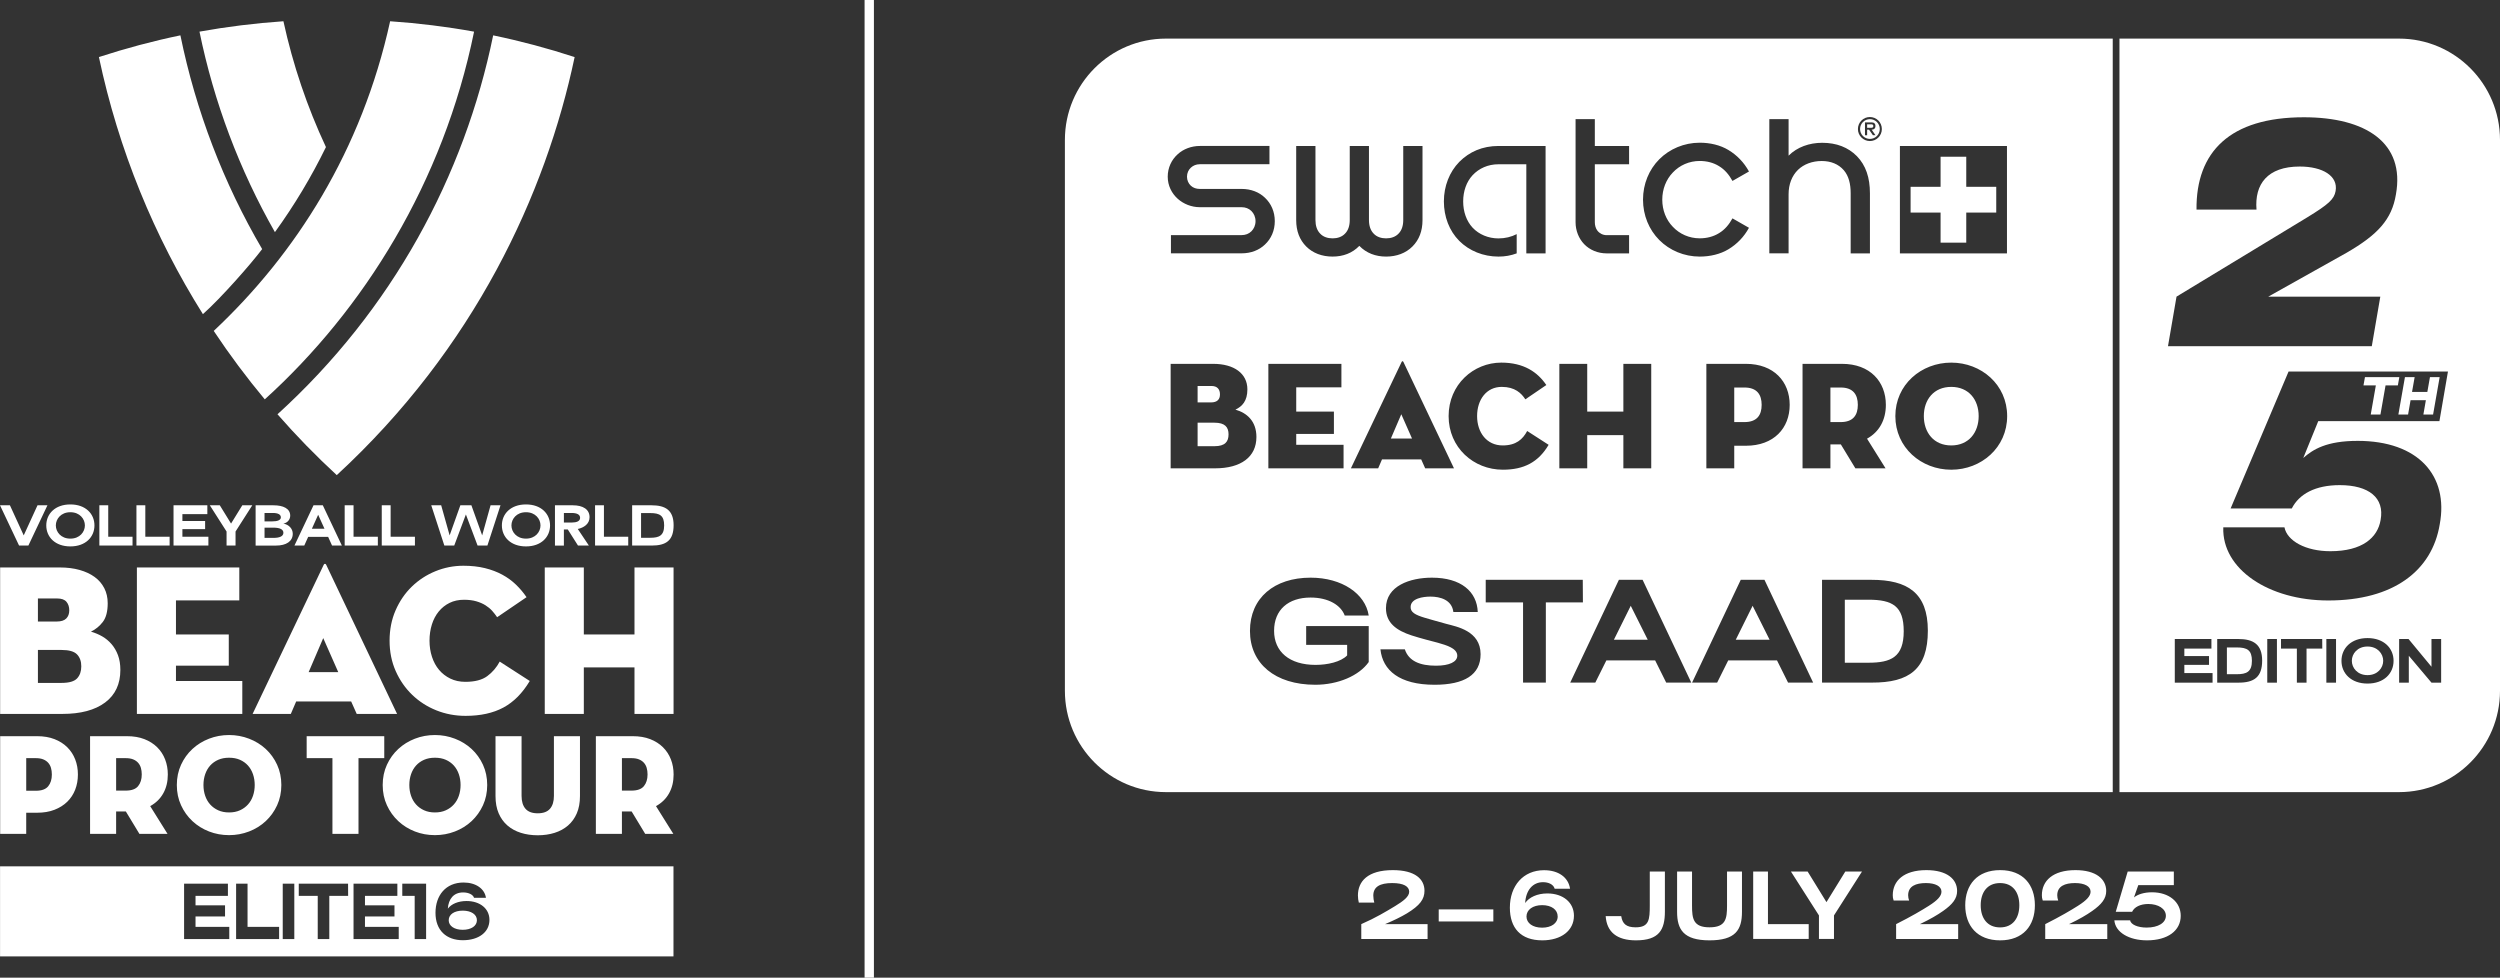
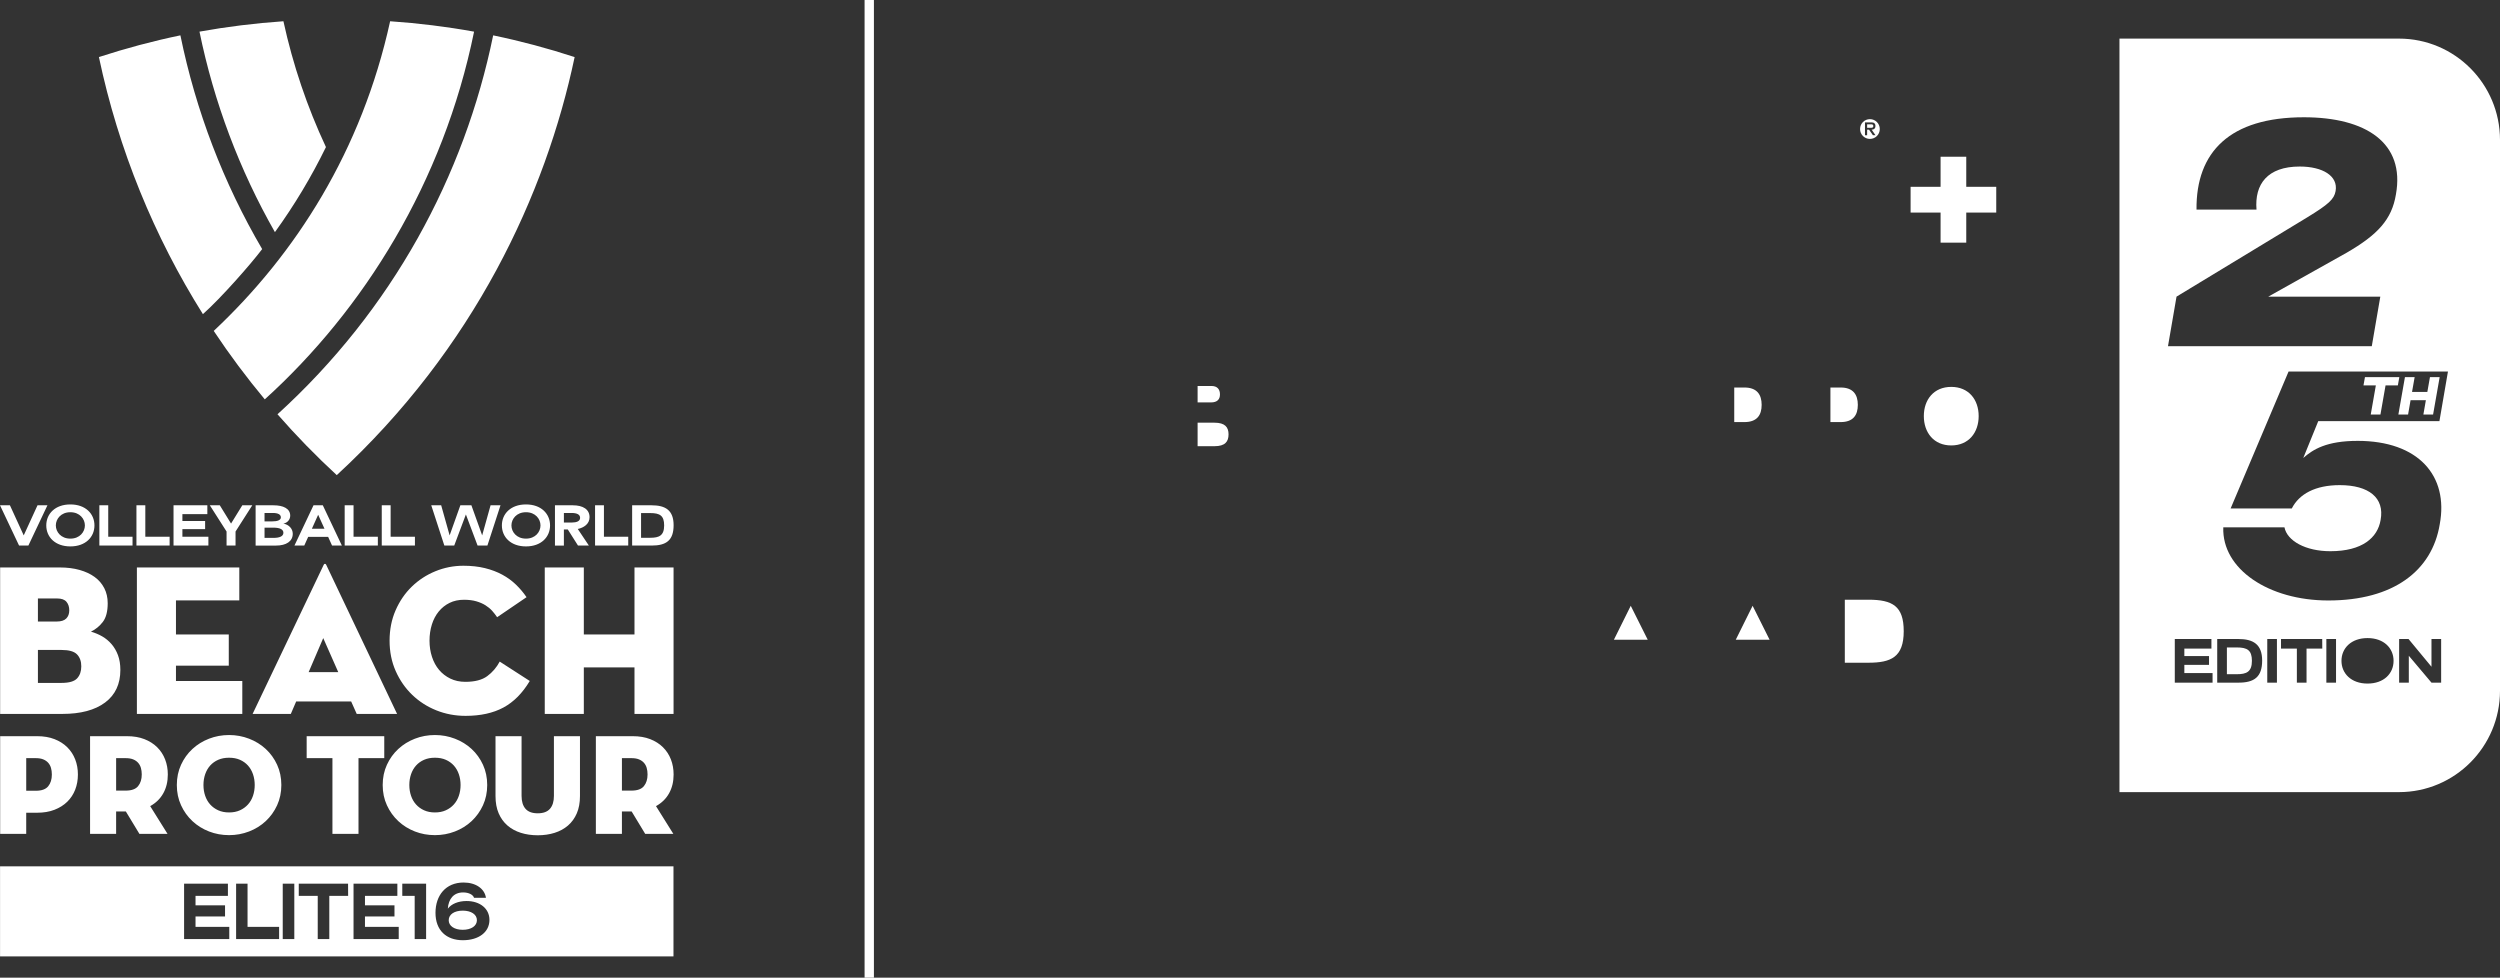
<svg xmlns="http://www.w3.org/2000/svg" id="Ebene_1" version="1.1" viewBox="0 0 358 140">
  <rect x="0" y="0" width="358" height="140" fill="#333333" stroke="none" />
  <defs>
    <style>
      .st0 {
        fill: #fff;
      }
    </style>
  </defs>
  <path class="st0" d="M9.631,107.004c-.498-.493-1.108-.881-1.832-1.162-.723-.281-1.555-.421-2.496-.421H.023v13.985h3.731v-3.023h1.554c.94,0,1.771-.141,2.494-.422.722-.28,1.332-.665,1.83-1.151.497-.487.876-1.063,1.135-1.728.258-.665.389-1.388.389-2.17s-.13-1.505-.389-2.17c-.26-.665-.638-1.244-1.136-1.738ZM6.902,112.593c-.348.429-.94.643-1.773.643h-1.374v-4.669h1.374c.423,0,.779.059,1.066.177.287.118.523.28.707.487.185.208.318.454.4.737.082.284.123.598.123.944,0,.692-.174,1.252-.523,1.681ZM23.385,113.596c.431-.774.646-1.669.646-2.684,0-.782-.13-1.505-.389-2.17-.259-.665-.638-1.244-1.136-1.738-.498-.493-1.108-.881-1.832-1.162-.723-.281-1.555-.421-2.497-.421h-5.28v13.985h3.731v-3.208h1.39l1.942,3.208h4.028l-2.48-3.969c.82-.453,1.445-1.066,1.875-1.841ZM19.776,112.575c-.348.427-.94.64-1.773.64h-1.374v-4.648h1.374c.423,0,.779.059,1.066.176.287.117.523.279.707.486.185.206.318.451.4.733.082.282.123.596.123.94,0,.688-.174,1.246-.523,1.673ZM38.053,107.251c-.683-.631-1.479-1.121-2.388-1.47-.909-.35-1.862-.525-2.86-.525-1.012,0-1.968.175-2.87.525-.902.349-1.695.839-2.378,1.47-.684.631-1.227,1.385-1.63,2.262-.403.878-.605,1.845-.605,2.9s.201,2.023.605,2.901c.403.877.946,1.634,1.63,2.272.683.638,1.476,1.131,2.378,1.481.902.35,1.858.524,2.87.524.998,0,1.951-.174,2.86-.524.909-.35,1.705-.843,2.388-1.481.683-.638,1.227-1.395,1.63-2.272.403-.878.605-1.845.605-2.901s-.202-2.022-.605-2.9c-.403-.877-.947-1.631-1.63-2.262ZM36.229,113.956c-.164.48-.403.895-.718,1.244-.314.35-.697.628-1.148.833-.451.206-.97.309-1.558.309s-1.107-.103-1.558-.309c-.451-.205-.834-.483-1.149-.833-.314-.349-.553-.764-.717-1.244-.164-.48-.246-.994-.246-1.543s.082-1.062.246-1.542c.164-.48.403-.895.717-1.245.315-.349.698-.623,1.149-.822.451-.199.97-.298,1.558-.298s1.107.099,1.558.298c.451.199.834.473,1.148.822.314.35.554.765.718,1.245.164.48.246.994.246,1.542s-.082,1.063-.246,1.543ZM55.027,108.567h-3.69v10.839h-3.732v-10.839h-3.69v-3.146h11.112v3.146ZM67.533,107.251c-.684-.631-1.479-1.121-2.388-1.47-.909-.35-1.862-.525-2.86-.525-1.012,0-1.968.175-2.87.525-.902.349-1.695.839-2.378,1.47-.683.631-1.227,1.385-1.63,2.262-.403.878-.605,1.845-.605,2.9s.201,2.023.605,2.901c.403.877.946,1.634,1.63,2.272.683.638,1.476,1.131,2.378,1.481s1.859.524,2.87.524c.998,0,1.951-.174,2.86-.524.909-.35,1.705-.843,2.388-1.481.683-.638,1.227-1.395,1.63-2.272.403-.878.605-1.845.605-2.901s-.202-2.022-.605-2.9c-.403-.877-.947-1.631-1.63-2.262ZM65.708,113.956c-.164.48-.403.895-.718,1.244-.314.35-.697.628-1.148.833-.451.206-.971.309-1.558.309s-1.107-.103-1.558-.309c-.451-.205-.834-.483-1.148-.833-.314-.349-.554-.764-.717-1.244-.164-.48-.246-.994-.246-1.543s.082-1.062.246-1.542c.164-.48.403-.895.717-1.245.314-.349.697-.623,1.148-.822.451-.199.97-.298,1.558-.298s1.107.099,1.558.298c.451.199.833.473,1.148.822.315.35.554.765.718,1.245.164.48.246.994.246,1.542s-.082,1.063-.246,1.543ZM79.321,105.421h3.731v8.576c0,.946-.151,1.769-.451,2.468-.301.699-.721,1.283-1.261,1.748-.54.467-1.179.816-1.917,1.049-.738.233-1.545.35-2.419.35s-1.681-.117-2.419-.35c-.738-.233-1.377-.582-1.917-1.049-.54-.465-.96-1.049-1.261-1.748-.301-.699-.451-1.522-.451-2.468v-8.576h3.731v8.551c0,.797.188,1.411.563,1.844.376.433.96.649,1.753.649s1.377-.216,1.753-.649c.376-.433.564-1.047.564-1.844v-8.551ZM95.814,113.596c.431-.774.646-1.669.646-2.684,0-.782-.13-1.505-.389-2.17-.259-.665-.638-1.244-1.136-1.738-.498-.493-1.108-.881-1.832-1.162-.723-.281-1.555-.421-2.496-.421h-5.28v13.985h3.731v-3.208h1.39l1.942,3.208h4.028l-2.48-3.969c.82-.453,1.445-1.066,1.876-1.841ZM92.206,112.575c-.348.427-.94.64-1.773.64h-1.374v-4.648h1.374c.423,0,.779.059,1.066.176.287.117.523.279.707.486.185.206.318.451.4.733.082.282.123.596.123.94,0,.688-.174,1.246-.523,1.673ZM75.311,78.246h.015c2.171,0,3.442-1.343,3.442-3.006s-1.271-3.005-3.442-3.005h-.015c-2.164,0-3.442,1.336-3.442,3.005s1.278,3.006,3.442,3.006ZM75.311,73.351h.015c1.332,0,2.073.956,2.073,1.89s-.741,1.89-2.073,1.89h-.015c-1.332,0-2.073-.956-2.073-1.89s.741-1.89,2.073-1.89ZM15.052,100.599c1.455-1.09,2.183-2.642,2.183-4.657,0-.802-.113-1.506-.338-2.113-.226-.606-.533-1.136-.922-1.588-.39-.452-.836-.822-1.337-1.11-.503-.288-1.041-.514-1.614-.679.676-.329,1.245-.796,1.706-1.403.461-.606.692-1.496.692-2.668,0-.802-.164-1.521-.492-2.159-.328-.637-.789-1.172-1.384-1.604-.595-.432-1.312-.766-2.152-1.003-.841-.236-1.783-.355-2.828-.355H.019v20.973h8.915c2.623,0,4.662-.545,6.118-1.635ZM5.43,85.702h2.767c.615,0,1.055.16,1.322.478.266.319.4.725.4,1.218s-.144.884-.431,1.172c-.287.288-.738.432-1.353.432h-2.705v-3.3ZM5.43,97.792v-4.719h3.382c1.066,0,1.804.211,2.214.632.41.422.615.992.615,1.712s-.2,1.295-.6,1.727c-.4.432-1.143.648-2.229.648h-3.382ZM80.749,75.818h.56l1.46,2.307h1.558l-1.589-2.375c.855-.182,1.687-.713,1.687-1.685,0-1.123-.938-1.708-2.398-1.708h-2.557v5.768h1.278v-2.307ZM80.749,73.457h1.104c.757,0,1.218.22,1.218.698,0,.501-.552.668-1.142.668h-1.18v-1.366ZM63.631,78.125l-1.876-5.768h1.422l1.21,4.311,1.536-4.311h1.581l1.543,4.311,1.203-4.311h1.422l-1.876,5.768h-1.407l-1.672-4.455-1.672,4.455h-1.415ZM61.844,89.434c-.226.72-.338,1.491-.338,2.313s.118,1.594.354,2.313c.235.72.573,1.342,1.014,1.866.441.524.979.941,1.614,1.249.635.309,1.353.463,2.152.463,1.353,0,2.398-.272,3.136-.817.738-.545,1.332-1.239,1.783-2.082l4.304,2.776c-1.045,1.748-2.305,3.017-3.781,3.809-1.476.792-3.279,1.187-5.411,1.187-1.476,0-2.87-.262-4.181-.786-1.312-.525-2.465-1.265-3.459-2.221-.994-.956-1.783-2.092-2.367-3.408-.584-1.316-.876-2.765-.876-4.349s.287-3.033.861-4.349c.574-1.316,1.348-2.447,2.321-3.392.973-.946,2.101-1.681,3.382-2.205,1.28-.524,2.618-.786,4.012-.786,1.127,0,2.152.113,3.074.339.922.227,1.752.54,2.49.941.738.401,1.394.879,1.967,1.434.574.555,1.076,1.152,1.507,1.789l-4.212,2.868c-.205-.308-.441-.611-.707-.91-.267-.298-.59-.565-.968-.802-.38-.236-.82-.427-1.322-.571-.502-.144-1.081-.216-1.737-.216-.779,0-1.471.149-2.075.447-.605.298-1.122.709-1.553,1.234-.43.524-.758,1.146-.984,1.866ZM90.859,102.234v-6.662h-7.255v6.662h-5.595v-20.973h5.595v9.592h7.255v-9.592h5.595v20.973h-5.595ZM51.083,102.234h5.78l-10.145-21.343c-.041-.103-.103-.154-.184-.154-.082,0-.144.051-.185.154l-10.176,21.343h5.472l.769-1.789h7.87l.799,1.789ZM44.197,96.25l2.091-4.873,2.152,4.873h-4.243ZM96.461,75.211c0-2.133-1.15-2.854-3.162-2.854h-2.777v5.768h2.792c2.103,0,3.147-.752,3.147-2.914ZM91.8,77.009v-3.537h1.324c1.362,0,1.982.364,1.982,1.768,0,1.457-.719,1.769-1.982,1.769h-1.324ZM89.963,78.125h-4.751v-5.768h1.271v4.5h3.48v1.267ZM29.842,78.125h-4.993v-5.768h4.842v1.268h-3.571v.987h3.253v1.161h-3.253v1.085h3.722v1.267ZM32.444,76.114l-2.398-3.757h1.43l1.611,2.618,1.611-2.618h1.43l-2.398,3.757v2.011h-1.286v-2.011ZM18.979,78.125h-4.751v-5.768h1.271v4.5h3.48v1.267ZM59.418,78.125h-4.751v-5.768h1.271v4.5h3.48v1.267ZM25.198,85.98v4.873h7.563v4.472h-7.563v2.19h9.5v4.719h-15.095v-20.973h14.665v4.719h-9.069ZM24.289,78.125h-4.751v-5.768h1.271v4.5h3.48v1.267ZM41.922,76.425c0-.713-.56-1.313-1.339-1.442.582-.114.976-.584.976-1.138,0-1.024-1.006-1.487-2.398-1.487h-2.557v5.768h2.913c1.475,0,2.406-.607,2.406-1.7ZM37.882,73.457h1.18c.771,0,1.157.228,1.157.63,0,.387-.461.577-1.256.577h-1.082v-1.207ZM37.882,77.024v-1.465h1.271c.878,0,1.43.227,1.43.736,0,.516-.583.729-1.392.729h-1.309ZM54.108,78.125h-4.751v-5.768h1.271v4.5h3.48v1.267ZM10.068,78.246h.015c2.171,0,3.442-1.343,3.442-3.006s-1.271-3.005-3.442-3.005h-.015c-2.164,0-3.442,1.336-3.442,3.005s1.278,3.006,3.442,3.006ZM10.068,73.351h.015c1.332,0,2.073.956,2.073,1.89s-.741,1.89-2.073,1.89h-.015c-1.332,0-2.073-.956-2.073-1.89s.741-1.89,2.073-1.89ZM2.731,78.125l-2.731-5.768h1.422l1.975,4.311,1.975-4.311h1.422l-2.731,5.768h-1.332ZM44.13,76.88h2.86l.56,1.245h1.407l-2.731-5.768h-1.331l-2.731,5.768h1.407l.56-1.245ZM45.56,73.715l.908,2.004h-1.808l.9-2.004Z" />
  <path class="st0" d="M29.056,44.985c-6.975-11.101-12.082-23.522-14.893-36.814,3.804-1.239,7.696-2.286,11.669-3.11,2.214,10.819,6.162,21.138,11.71,30.611-1.667,2.2-5.873,6.986-8.485,9.313ZM46.674,21.062c-2.687-5.743-4.729-11.78-6.089-18.019-4.07.282-8.084.777-12.02,1.488,2.078,10.123,5.719,19.792,10.803,28.711,2.793-3.861,5.234-7.935,7.306-12.18ZM67.887,4.532c-3.937-.712-7.95-1.21-12.02-1.488-4.064,18.526-13.519,33.33-25.261,44.342,2.261,3.404,4.705,6.674,7.309,9.802,14.166-12.824,25.578-31.08,29.973-52.656ZM39.735,59.324c2.675,3.057,5.509,5.969,8.489,8.714,19.684-18.137,29.928-40.233,34.063-59.865-3.801-1.242-7.693-2.286-11.666-3.11-4.111,20.088-14.423,39.296-30.886,54.261Z" />
  <path class="st0" d="M66.265,130.404c-1.207,0-2.01.542-2.01,1.377,0,.813.804,1.366,2.01,1.366,1.216,0,2.029-.553,2.029-1.376,0-.814-.814-1.367-2.029-1.367Z" />
  <path class="st0" d="M.007,124.061v12.896h96.435v-12.896H.007ZM32.833,134.472h-6.472v-7.929h6.276v1.743h-4.638v1.356h4.226v1.597h-4.226v1.492h4.834v1.741ZM39.97,134.472h-6.159v-7.929h1.638v6.188h4.52v1.741ZM42.145,134.472h-1.657v-7.929h1.657v7.929ZM47.156,128.286v6.186h-1.657v-6.186h-2.716v-1.743h7.06l.01,1.743h-2.696ZM57.097,134.472h-6.471v-7.929h6.275v1.743h-4.638v1.356h4.226v1.597h-4.226v1.492h4.834v1.741ZM61.02,134.472h-1.638v-6.186h-1.775v-1.743h3.412v7.929ZM66.285,134.64c-2.363,0-3.923-1.409-3.923-3.923,0-2.494,1.471-4.34,4.021-4.34,1.784,0,3.02.908,3.206,2.19h-1.706c-.127-.438-.755-.771-1.559-.771-1.363,0-2.098.938-2.196,2.326.5-.668,1.48-1.096,2.686-1.096,1.902,0,3.275,1.075,3.275,2.703,0,1.742-1.52,2.911-3.804,2.911Z" />
  <path class="st0" d="M125.145,0h-1.337v140h1.337V0Z" />
  <path class="st0" d="M268.017,18.293c.151,0,.243-.092.243-.244s-.092-.244-.243-.244h-.644v.494h.644v-.005Z" />
-   <path class="st0" d="M200.665,59.32l-1.491,3.476h3.027l-1.536-3.476Z" />
  <path class="st0" d="M173.91,60.53h-2.413v3.366h2.413c1.535,0,2.017-.66,2.017-1.694s-.504-1.672-2.017-1.672Z" />
  <path class="st0" d="M231.111,91.61h4.845l-2.432-4.861-2.413,4.861Z" />
  <path class="st0" d="M249.812,55.491h-1.469v4.951h1.469c1.799,0,2.457-1.012,2.457-2.464s-.658-2.486-2.457-2.486Z" />
  <path class="st0" d="M267.774,19.893c.767,0,1.411-.613,1.411-1.416,0-.798-.644-1.416-1.411-1.416s-1.412.613-1.412,1.416c0,.797.644,1.416,1.412,1.416ZM267.065,17.523h.952c.368,0,.551.217.551.521,0,.309-.183.521-.551.521l.551.797h-.367l-.552-.792h-.276v.798h-.308v-1.844Z" />
  <path class="st0" d="M174.699,56.481c0-.704-.351-1.21-1.228-1.21h-1.974v2.354h1.93c.878,0,1.272-.44,1.272-1.144Z" />
  <path class="st0" d="M279.419,55.403c-2.5,0-3.926,1.826-3.926,4.181s1.426,4.203,3.926,4.203,3.926-1.848,3.926-4.203-1.425-4.181-3.926-4.181Z" />
  <path class="st0" d="M267.555,85.878h-3.378v9.024h3.378c3.224,0,5.058-.794,5.058-4.512,0-3.582-1.583-4.512-5.058-4.512Z" />
-   <path class="st0" d="M166.958,5.528c-7.988,0-14.465,6.497-14.465,14.512v78.881c0,8.014,6.477,14.511,14.465,14.511h135.586V5.528h-135.586ZM272.067,20.908h15.331v15.38h-15.331v-15.38ZM270.011,67.065h-4.32l-2.084-3.432h-1.491v3.432h-3.992v-14.962h5.659c4.013,0,6.272,2.552,6.272,5.875,0,2.156-.943,3.873-2.697,4.841l2.653,4.246ZM267.768,16.758c.952,0,1.714.77,1.714,1.72,0,.955-.768,1.72-1.714,1.72s-1.714-.77-1.714-1.72c0-.955.768-1.72,1.714-1.72ZM253.368,17.062h2.758v5.23c1.227-1.232,2.974-1.844,4.812-1.844,2.055,0,3.71.646,4.965,1.91,1.287,1.324,1.871,3.076,1.871,5.322v8.609h-2.758v-8.615c0-1.351-.276-2.463-.979-3.293-.768-.89-1.871-1.324-3.158-1.324-1.379,0-2.574.461-3.402,1.259-.886.862-1.351,2.094-1.351,3.504v8.457h-2.758v-19.215ZM256.283,57.978c0,3.323-2.259,5.853-6.273,5.853h-1.667v3.234h-3.992v-14.962h5.659c4.014,0,6.273,2.552,6.273,5.875ZM237.61,22.807c1.471-1.476,3.558-2.371,5.792-2.371,1.47,0,2.941.336,4.109,1.047,1.228.738,2.239,1.785,2.942,3.076l-2.363,1.351c-.492-.89-1.103-1.628-1.931-2.121-.795-.494-1.746-.738-2.757-.738-1.504,0-2.883.613-3.861,1.66-.952.993-1.504,2.376-1.504,3.884s.552,2.892,1.504,3.873c.978,1.047,2.363,1.66,3.861,1.66,1.011,0,1.962-.244,2.757-.738.828-.494,1.439-1.232,1.931-2.121l2.363,1.351c-.703,1.291-1.714,2.338-2.942,3.076-1.162.705-2.639,1.047-4.109,1.047-2.239,0-4.321-.89-5.792-2.371-1.471-1.476-2.331-3.537-2.331-5.783s.86-4.307,2.331-5.783ZM225.621,17.062h2.758v3.846h4.905v2.615h-4.905v8.306c0,.429.125.89.368,1.199.308.401.795.646,1.319.646h3.218v2.615h-3.218v-.005c-1.254,0-2.422-.494-3.217-1.324-.768-.798-1.228-1.937-1.228-3.136v-14.761ZM223.298,52.103h3.992v6.843h5.176v-6.843h3.991v14.962h-3.991v-4.753h-5.176v4.753h-3.992v-14.962ZM215.184,63.786c1.93,0,2.873-.88,3.509-2.068l3.071,1.98c-1.47,2.486-3.531,3.564-6.558,3.564-4.189,0-7.764-3.168-7.764-7.679s3.553-7.657,7.545-7.657c3.224,0,5.198,1.364,6.448,3.212l-3.005,2.046c-.57-.88-1.491-1.782-3.378-1.782-2.193,0-3.531,1.826-3.531,4.181s1.382,4.203,3.663,4.203ZM208.971,23.181c1.439-1.443,3.31-2.278,5.613-2.278h6.744v15.38h-2.758v-12.76h-3.986c-1.503,0-2.79.586-3.709,1.568-.887.955-1.347,2.306-1.347,3.754s.46,2.799,1.347,3.754c.919.982,2.266,1.541,3.709,1.541.952,0,1.839-.217,2.607-.613v2.756c-.827.309-1.687.461-2.607.461-2.179,0-4.201-.83-5.613-2.246-1.438-1.443-2.206-3.477-2.206-5.658s.795-4.215,2.206-5.658ZM185.616,20.908h2.758v10.611c0,.797.216,1.475.676,1.937.427.461,1.07.678,1.779.678.703,0,1.346-.217,1.779-.678.46-.461.676-1.139.676-1.937v-10.611h2.752v10.611c0,.797.217,1.475.676,1.937.428.461,1.071.678,1.779.678.703,0,1.347-.217,1.78-.678.459-.461.675-1.139.675-1.937v-10.611h2.758v10.611c0,1.568-.492,2.832-1.443,3.781-.952.955-2.272,1.443-3.77,1.443s-2.822-.494-3.834-1.535c-1.011,1.047-2.33,1.535-3.834,1.535s-2.822-.494-3.769-1.443c-.951-.955-1.438-2.213-1.438-3.781v-10.611ZM191.016,58.946v3.19h-5.396v1.562h6.778v3.366h-10.769v-14.962h10.461v3.366h-6.47v3.477h5.396ZM168.631,22.101c.827-.77,1.995-1.199,3.19-1.199h9.966v2.615h-9.971c-.519,0-.952.184-1.287.494-.336.309-.552.77-.552,1.291s.216.982.552,1.291c.335.309.768.461,1.287.461h5.981c1.346,0,2.514.461,3.341,1.259.887.83,1.412,2.002,1.412,3.353s-.519,2.522-1.412,3.353c-.827.797-1.99,1.258-3.341,1.258h-10.118v-2.609h10.118c.551,0,1.043-.184,1.411-.553.335-.336.584-.83.584-1.443s-.243-1.107-.584-1.448c-.368-.369-.86-.553-1.411-.553h-5.981c-1.195,0-2.331-.461-3.158-1.199-.86-.77-1.439-1.877-1.439-3.168s.552-2.43,1.412-3.201ZM173.997,67.065h-6.36v-14.962h6.097c2.961,0,4.891,1.364,4.891,3.653,0,1.672-.745,2.442-1.711,2.904,1.623.462,3.005,1.628,3.005,3.917,0,2.86-2.215,4.488-5.922,4.488ZM188.395,95.212c1.717,0,3.609-.426,4.516-1.356v-1.51h-5.868v-2.692h8.957v5.151c-1.39,1.975-4.421,3.253-7.644,3.253-5.771,0-9.362-3.04-9.362-7.707,0-4.744,3.494-7.629,8.686-7.629,4.479,0,7.837,2.285,8.32,5.422h-3.436c-.541-1.472-2.316-2.575-4.884-2.575-3.185,0-5.231,1.743-5.231,4.764,0,2.982,2.181,4.88,5.946,4.88ZM193.449,67.065l7.26-15.226c.066-.154.198-.154.263,0l7.238,15.226h-4.123l-.57-1.276h-5.615l-.549,1.276h-3.904ZM205.42,98.058c-5.019,0-7.432-2.072-7.741-5.073h3.494c.56,1.704,2.201,2.343,4.459,2.343,1.911,0,3.05-.542,3.05-1.433,0-1.046-1.506-1.491-2.799-1.859-.521-.136-2.509-.639-3.745-1.046-2.142-.697-3.667-1.782-3.667-3.892,0-3.195,3.436-4.376,6.582-4.376,4.15,0,6.447,1.975,6.563,4.918h-3.494c-.212-1.762-1.911-2.207-3.282-2.207-1.042,0-2.837.252-2.837,1.491-.019.736.637,1.123,1.988,1.53.888.271,1.506.426,3.147.891,1.447.387,4.883.988,4.883,4.338,0,2.943-2.316,4.376-6.601,4.376ZM221.364,97.748h-3.263v-11.483h-5.346v-3.234h13.897l.02,3.234h-5.308v11.483ZM238.601,97.748l-1.583-3.176h-6.987l-1.583,3.176h-3.591l6.969-14.717h3.397l6.968,14.717h-3.59ZM256.05,97.748l-1.582-3.176h-6.988l-1.583,3.176h-3.59l6.968-14.717h3.398l6.968,14.717h-3.591ZM268.038,97.748h-7.123v-14.717h7.084c5.135,0,8.069,1.84,8.069,7.281,0,5.519-2.664,7.455-8.03,7.436ZM279.419,67.263c-4.298,0-8.005-3.168-8.005-7.679s3.707-7.657,8.005-7.657,8.006,3.146,8.006,7.657-3.707,7.679-8.006,7.679Z" />
  <path class="st0" d="M263.585,55.491h-1.469v4.951h1.469c1.799,0,2.457-1.012,2.457-2.464s-.658-2.486-2.457-2.486Z" />
  <path class="st0" d="M248.561,91.61h4.845l-2.432-4.861-2.413,4.861Z" />
  <path class="st0" d="M281.568,26.751v-4.307h-3.677v4.307h-4.293v3.689h4.293v4.307h3.677v-4.307h4.294v-3.689h-4.294Z" />
  <path class="st0" d="M344.836,59.363l.358-2.057h2.191l-.358,2.057h1.39l.941-5.354h-1.39l-.373,2.113h-2.191l.373-2.113h-1.39l-.941,5.354h1.39Z" />
-   <path class="st0" d="M339.029,92.582c-1.443,0-2.246,1.036-2.246,2.048s.803,2.048,2.246,2.048,2.246-1.036,2.246-2.048-.803-2.048-2.246-2.048Z" />
  <path class="st0" d="M343.535,5.528h-40.029v107.904h40.029c7.989,0,14.465-6.497,14.465-14.511V20.04c0-8.015-6.476-14.512-14.465-14.512ZM311.677,42.479l18.739-11.364c3.033-1.859,3.833-2.577,4.043-3.76.379-2.155-1.853-3.507-5.137-3.507-4.633,0-6.486,2.535-6.191,6.168h-8.591c-.084-8.281,4.801-13.223,15.371-13.223,8.886,0,14.529,3.675,13.181,11.069-.589,3.549-2.569,5.746-7.117,8.365l-11.159,6.252h16.044l-1.221,7.098h-29.184l1.222-7.098ZM316.84,97.755h-5.41v-6.25h5.246v1.374h-3.877v1.069h3.533v1.258h-3.533v1.176h4.041v1.373ZM320.531,97.755h-3.025v-6.25h3.008c2.181,0,3.427.781,3.427,3.092,0,2.344-1.131,3.166-3.41,3.158ZM326.057,97.755h-1.385v-6.25h1.385v6.25ZM330.297,92.878v4.877h-1.386v-4.877h-2.271v-1.374h5.902l.009,1.374h-2.254ZM334.52,97.755h-1.386v-6.25h1.386v6.25ZM339.029,97.887c-2.345,0-3.73-1.456-3.73-3.257s1.385-3.257,3.73-3.257,3.73,1.447,3.73,3.257-1.377,3.257-3.73,3.257ZM349.573,97.755h-1.385l-3.246-3.849v3.849h-1.386v-6.25h1.345l3.287,3.973v-3.973h1.385v6.25ZM337.62,63.132c8.675,0,13.055,4.985,11.749,11.956-1.095,6.633-6.612,10.9-15.96,10.9-8.507,0-15.245-4.478-15.035-10.477h8.76c.379,1.943,3.032,3.422,6.569,3.422,4.59,0,6.78-1.943,7.202-4.478.589-3.169-1.685-4.985-5.854-4.985-3.495,0-5.812,1.267-6.864,3.337h-8.76l8.296-19.603h22.825l-1.221,7.097h-17.35l-2.148,5.281c1.39-1.225,3.327-2.45,7.791-2.45Z" />
  <path class="st0" d="M320.326,92.714h-1.435v3.832h1.435c1.369,0,2.148-.337,2.148-1.916,0-1.521-.673-1.916-2.148-1.916Z" />
  <path class="st0" d="M339.489,59.363h1.39l.731-4.17h1.762l.211-1.184h-4.922l-.211,1.184h1.77l-.731,4.17Z" />
-   <path class="st0" d="M307.445,134.658c2.975,0,4.835-1.384,4.835-3.517,0-1.968-1.67-3.365-4.113-3.365-1.127,0-2.038.292-2.582.736l.62-1.765h5.088v-1.942h-6.607l-1.709,5.765h2.342c.304-.673,1.164-1.118,2.316-1.118,1.418,0,2.519.673,2.519,1.689,0,1.003-1.089,1.689-2.759,1.689-1.253,0-2.279-.432-2.355-1.041h-2.265c.139,1.726,2.114,2.869,4.67,2.869ZM301.762,134.468v-2.133h-5.48c1.506-.724,2.506-1.308,3.316-1.88,1.342-.939,2.012-1.765,2.012-2.869,0-1.702-1.455-2.984-4.404-2.984-3.241,0-4.81,1.536-4.81,3.593,0,.292.025.444.126.762h2.215c-.088-.292-.139-.445-.139-.749,0-1.321,1.114-1.753,2.544-1.753,1.355,0,2.228.458,2.228,1.232,0,.622-.557,1.232-1.797,2.019-1.026.648-2.43,1.486-4.696,2.629v2.133h8.885ZM286.409,132.804c-1.835,0-2.772-1.333-2.772-3.174s.937-3.175,2.772-3.175,2.759,1.334,2.759,3.175-.924,3.174-2.759,3.174ZM286.422,134.658c3.291,0,4.974-2.108,4.974-5.028s-1.683-5.028-4.974-5.028-5,2.107-5,5.028,1.696,5.028,5,5.028ZM280.41,134.468v-2.133h-5.481c1.506-.724,2.506-1.308,3.316-1.88,1.342-.939,2.013-1.765,2.013-2.869,0-1.702-1.456-2.984-4.405-2.984-3.24,0-4.81,1.536-4.81,3.593,0,.292.025.444.127.762h2.215c-.089-.292-.139-.445-.139-.749,0-1.321,1.113-1.753,2.544-1.753,1.354,0,2.227.458,2.227,1.232,0,.622-.557,1.232-1.797,2.019-1.025.648-2.43,1.486-4.696,2.629v2.133h8.886ZM262.626,134.455v-3.365l4.012-6.285h-2.392l-2.696,4.38-2.696-4.38h-2.392l4.012,6.285v3.365h2.152ZM253.171,124.805h-2.114v9.65h7.949v-2.12h-5.835v-7.53ZM244.805,134.658c3.708,0,4.645-1.485,4.645-4.076v-5.777h-2.139v4.876c0,1.866-.165,3.111-2.506,3.111s-2.506-1.245-2.506-3.111v-4.876h-2.139v5.777c0,2.514.911,4.076,4.645,4.076ZM234.274,134.658c3.316,0,4.139-1.511,4.139-4.139v-5.714h-2.165v4.825c0,2.044-.075,3.162-2.025,3.162-1.341,0-1.898-.508-2.063-1.6h-2.227c.151,2.26,1.594,3.466,4.341,3.466ZM220.833,132.842c-1.342,0-2.241-.647-2.241-1.599,0-.966.912-1.626,2.241-1.626,1.341,0,2.227.648,2.227,1.626,0,.965-.911,1.599-2.227,1.599ZM220.845,134.658c2.722,0,4.544-1.397,4.544-3.53,0-1.879-1.544-3.187-3.809-3.187-1.443,0-2.608.546-3.177,1.371.101-1.828,1.088-2.984,2.556-2.984.772,0,1.494.305,1.671.94h2.202c-.24-1.638-1.67-2.654-3.721-2.654-2.987,0-4.898,2.235-4.898,5.359,0,2.92,1.557,4.685,4.632,4.685ZM213.846,130.227h-7.822v1.727h7.822v-1.727ZM204.429,134.468v-2.133h-6.088c1.253-.534,2.253-1.016,3.126-1.537,1.873-1.143,2.519-2.032,2.519-3.238,0-1.651-1.316-2.958-4.531-2.958-3.62,0-5,1.625-5,3.631,0,.343.051.724.127,1.016h2.215c-.076-.254-.14-.686-.14-1.003,0-1.27.962-1.791,2.709-1.791,1.633,0,2.43.483,2.43,1.245,0,.711-.86,1.346-2.025,2.057-1.304.787-2.772,1.676-4.835,2.578v2.133h9.493Z" />
</svg>